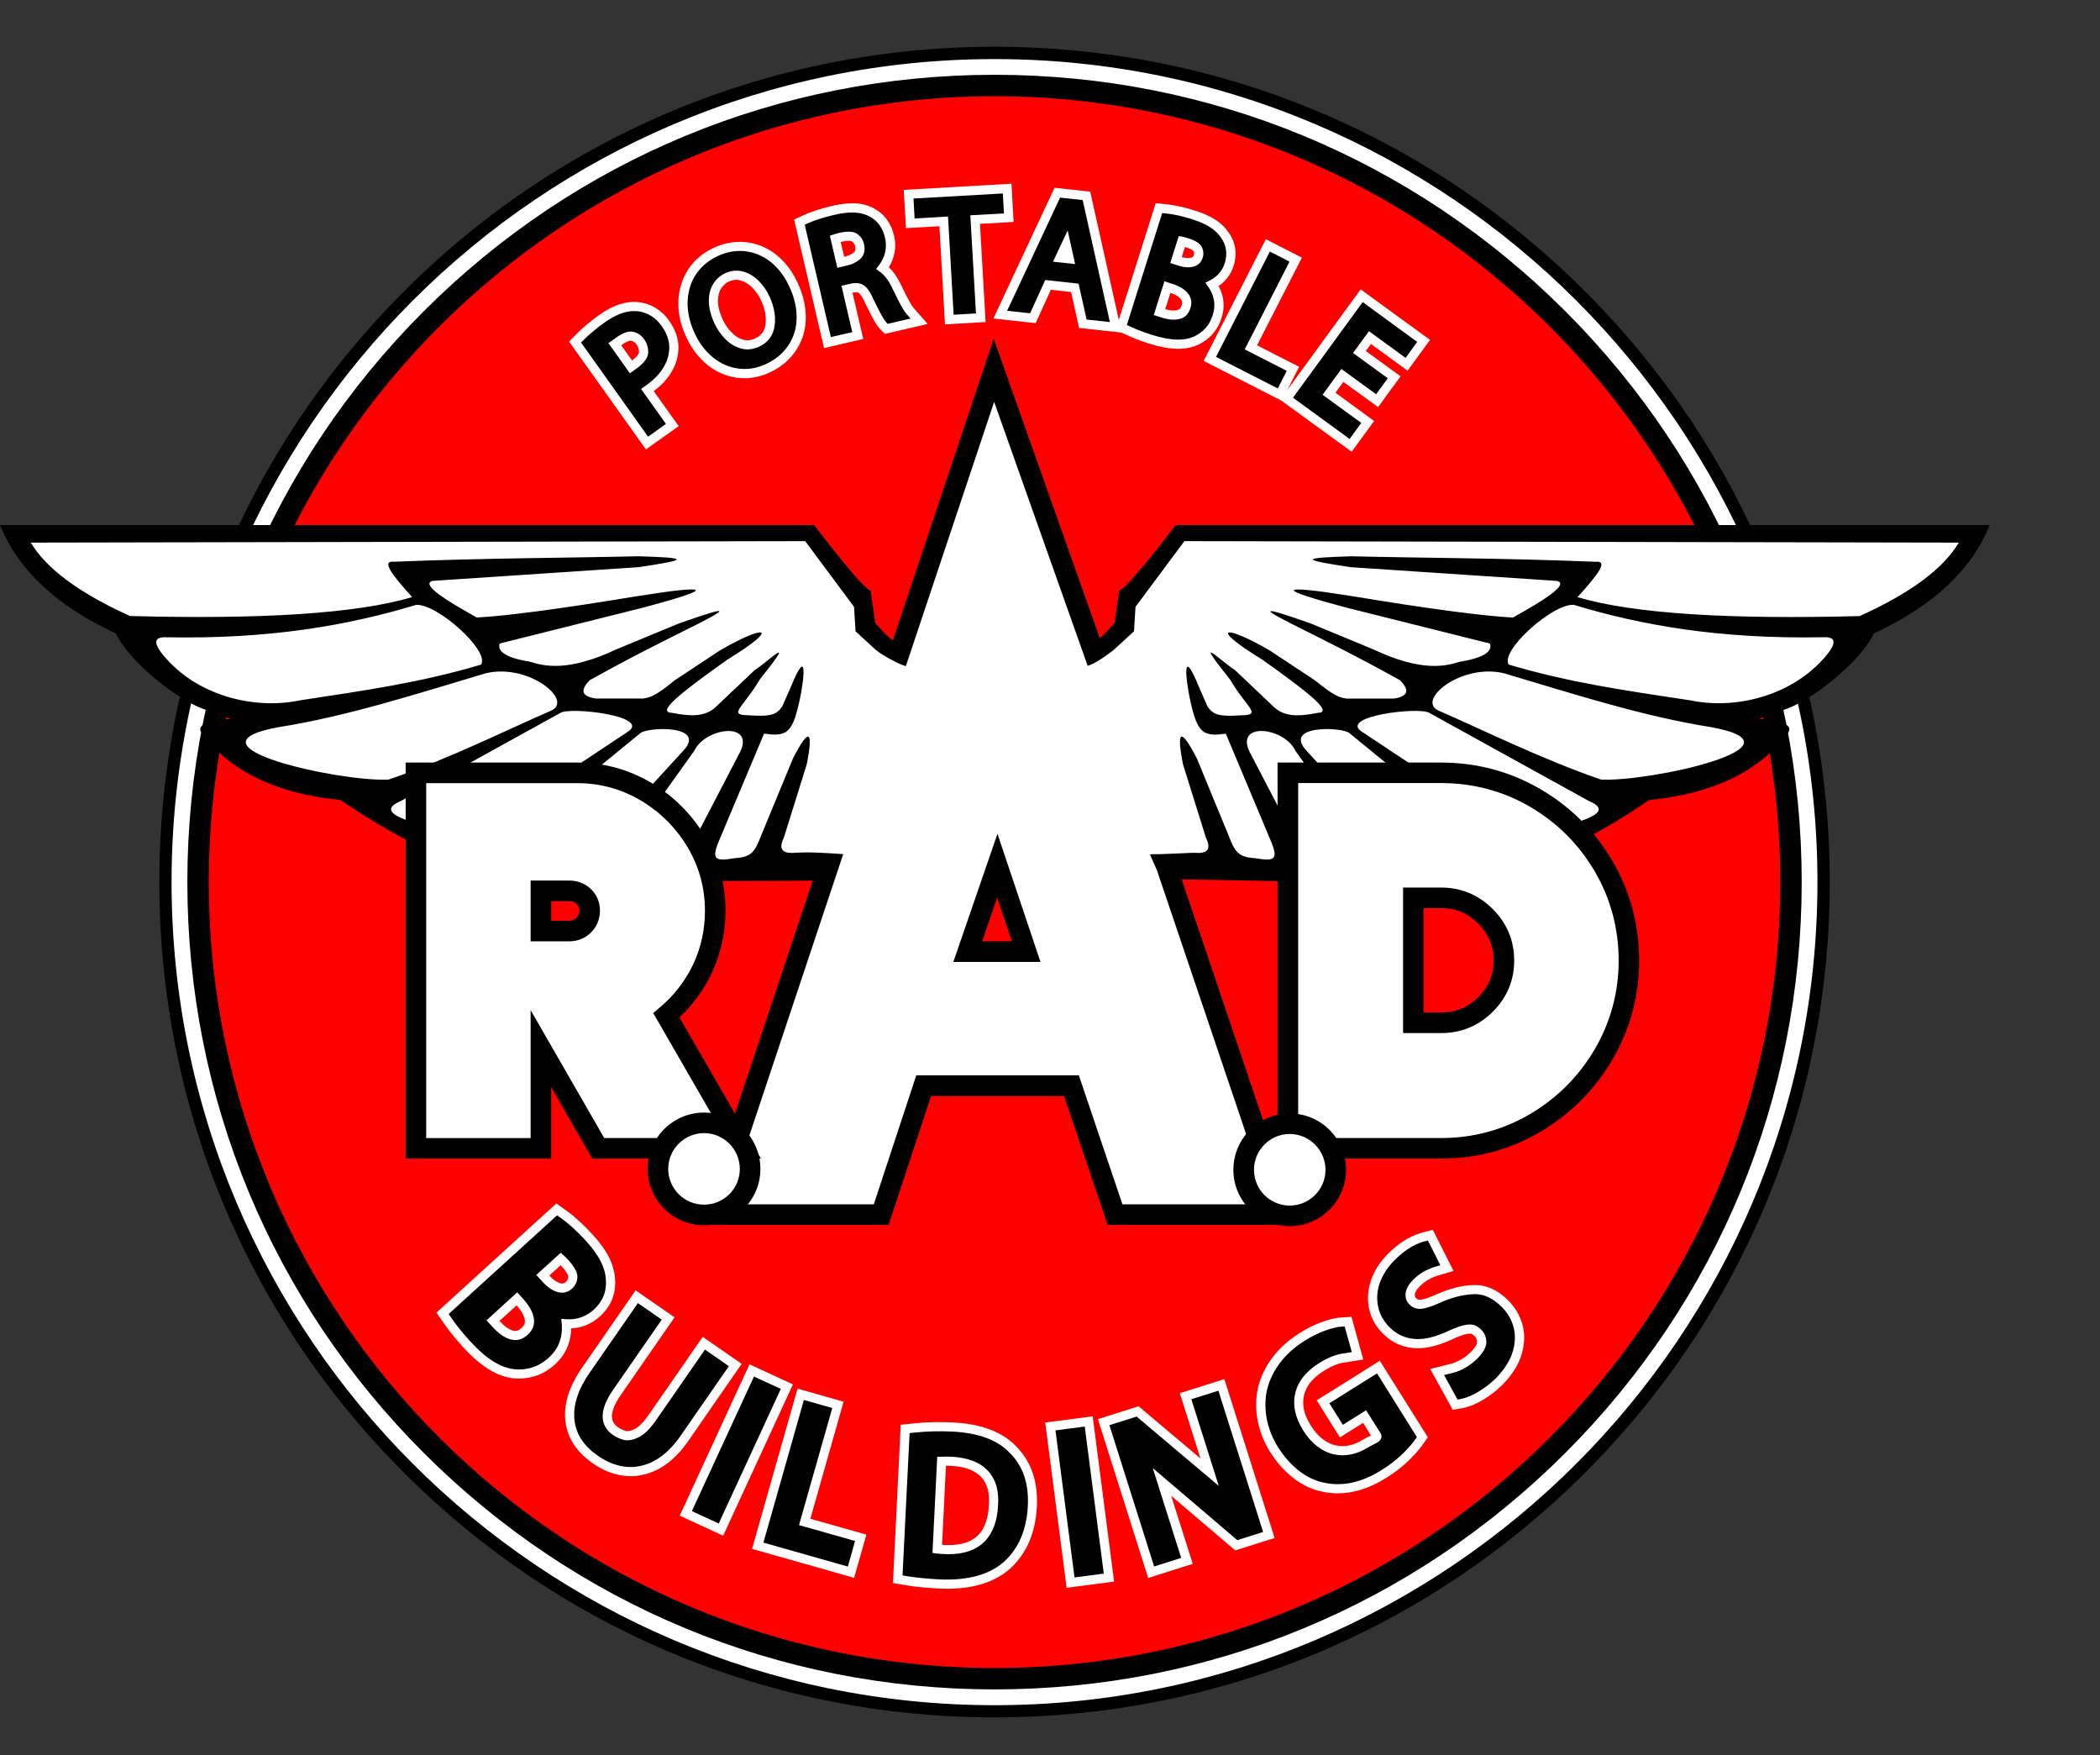
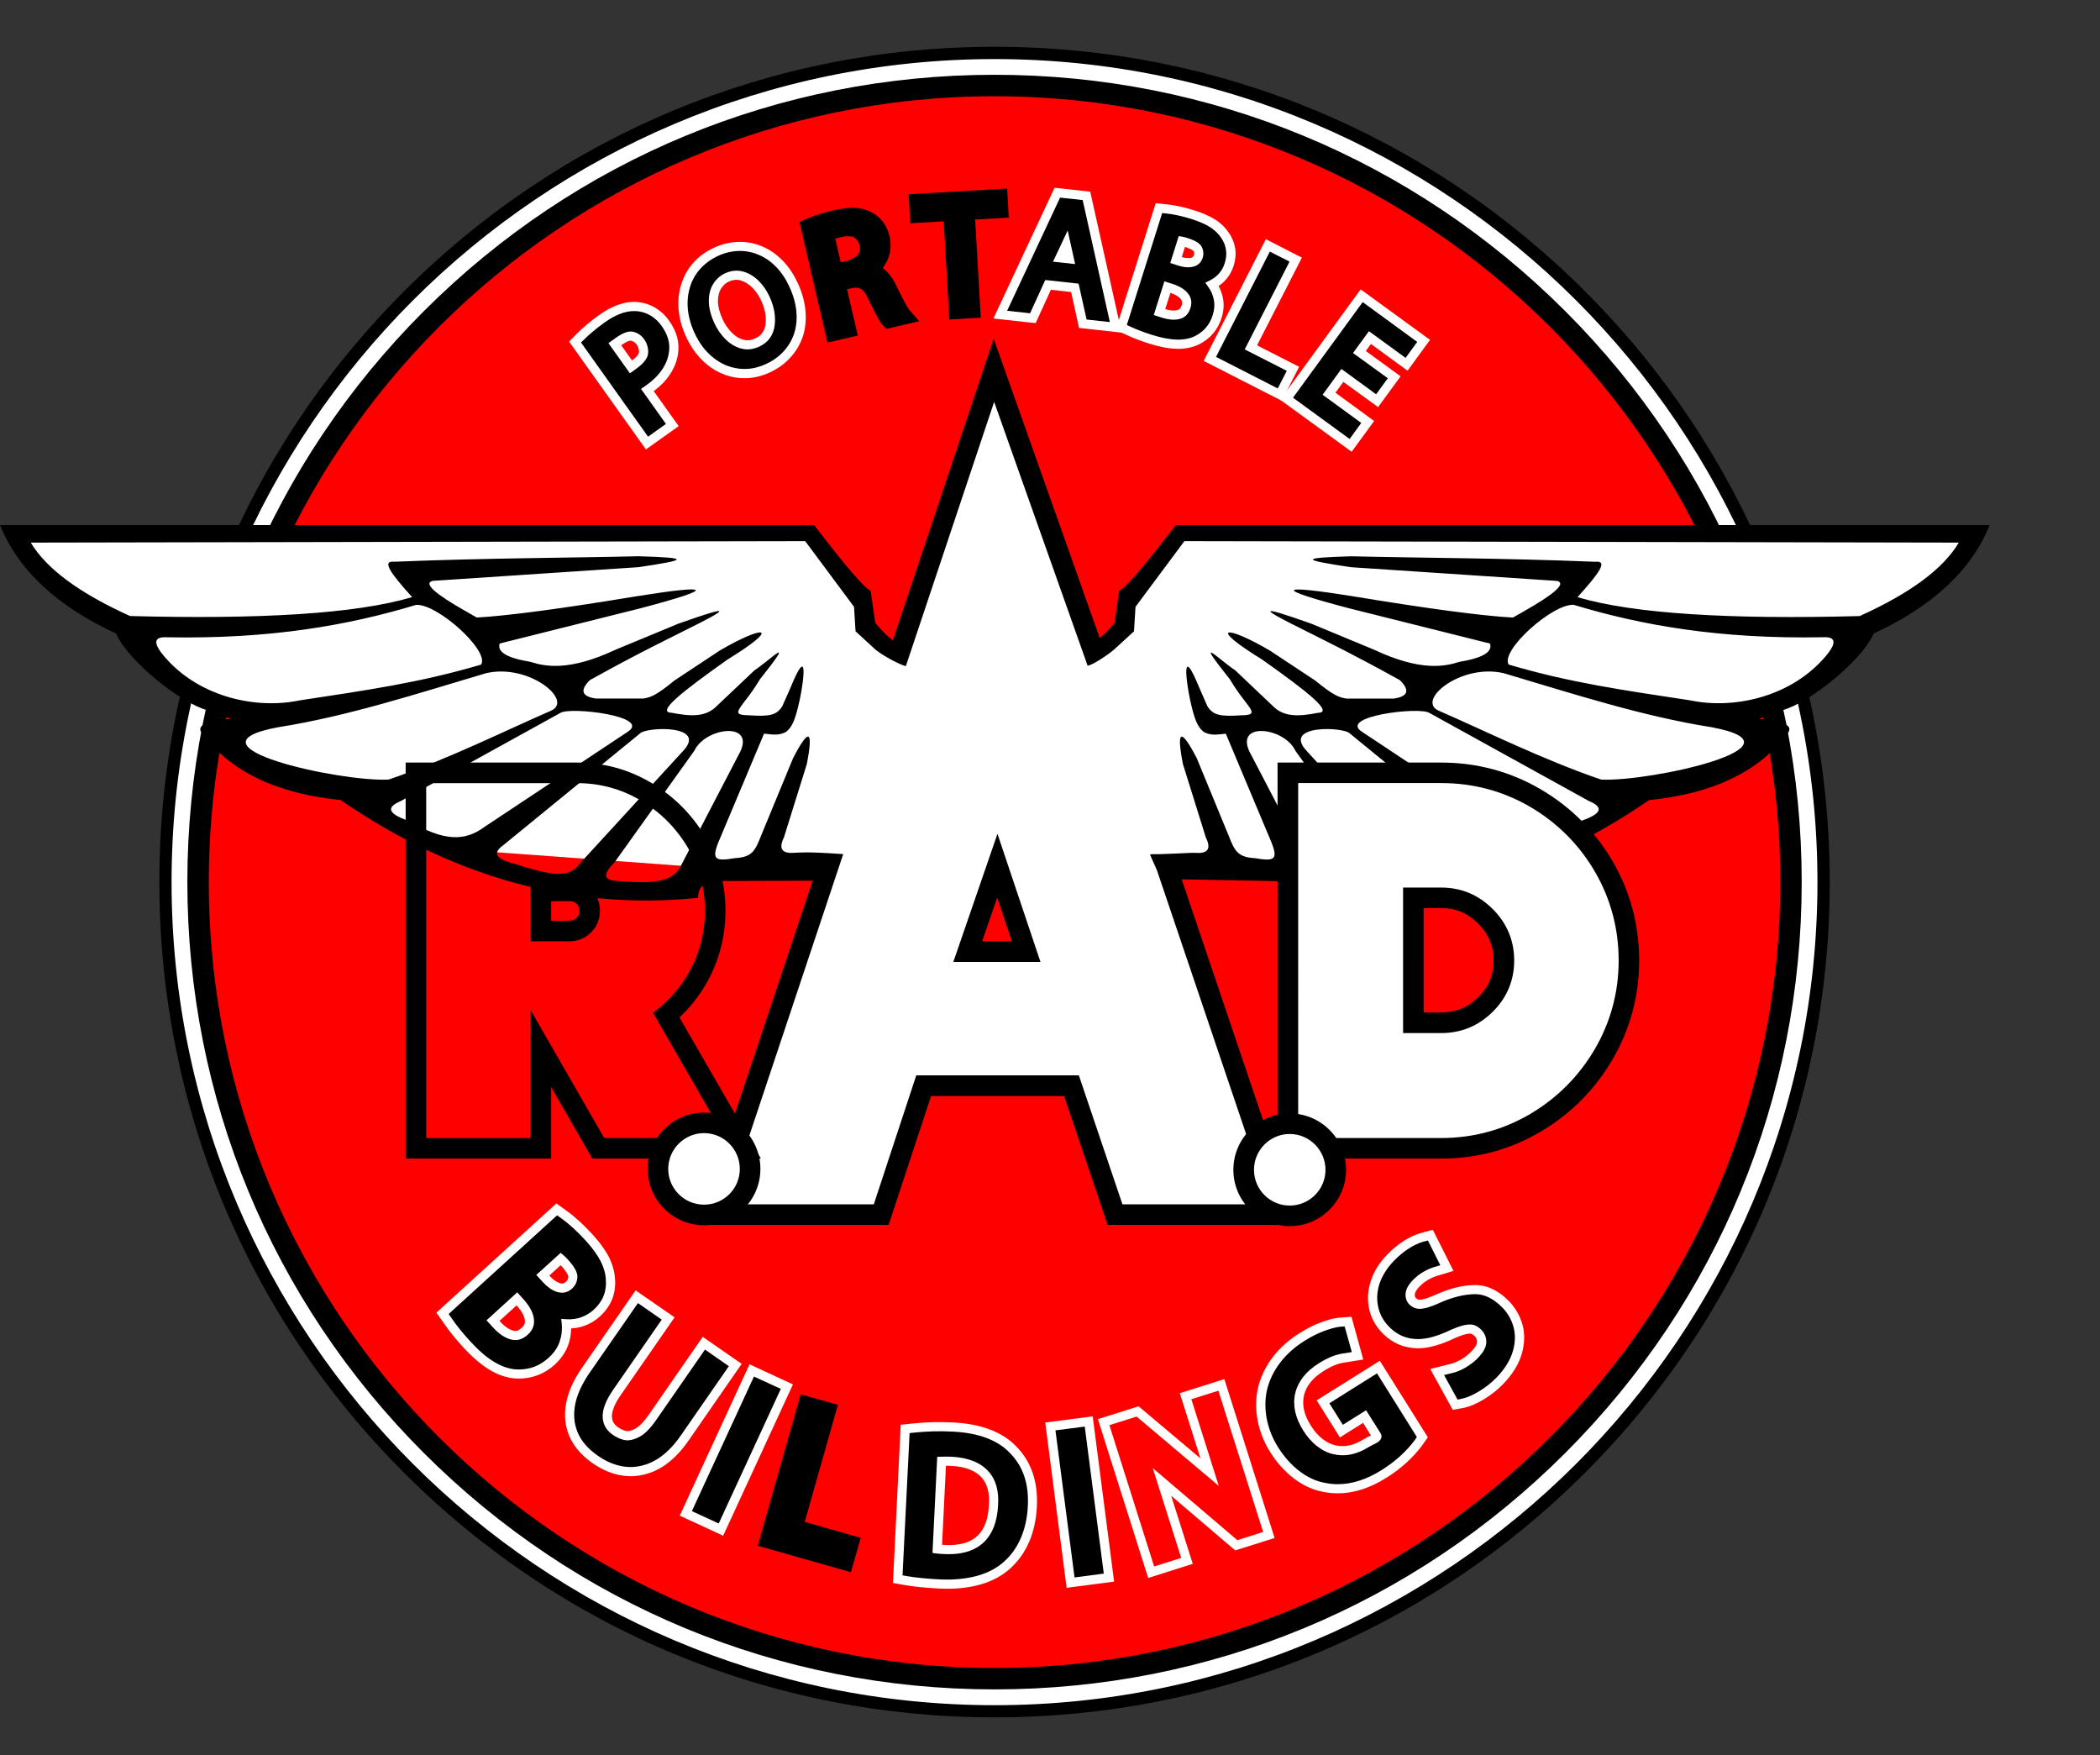
<svg xmlns="http://www.w3.org/2000/svg" version="1.1" id="Layer_1" x="0px" y="0px" width="48.667px" height="40.667px" viewBox="0 0 48.667 40.667" enable-background="new 0 0 48.667 40.667" xml:space="preserve">
  <rect x="0" y="0" width="48.667" height="40.667" fill="#333333" stroke="none" />
  <circle fill="#FFFFFF" cx="23.114" cy="20.398" r="19.243" />
  <path d="M23.048,39.794c-5.17,0-10.031-2.013-13.687-5.67c-3.655-3.653-5.668-8.516-5.668-13.686c0-5.169,2.013-10.029,5.668-13.686  c3.656-3.655,8.517-5.668,13.687-5.668c5.171,0,10.03,2.013,13.687,5.668c3.655,3.656,5.669,8.516,5.669,13.686  c0,5.17-2.014,10.032-5.669,13.686C33.079,37.782,28.219,39.794,23.048,39.794z M23.048,1.369c-10.516,0-19.072,8.556-19.072,19.07  c0,10.517,8.556,19.073,19.072,19.073c10.516,0,19.071-8.557,19.071-19.073C42.12,9.924,33.564,1.369,23.048,1.369z" />
  <g>
    <circle fill="#FF0000" cx="23.049" cy="20.439" r="18.458" />
    <path d="M23.048,39.146c-4.997,0-9.693-1.946-13.227-5.479c-3.533-3.533-5.479-8.23-5.479-13.229c0-4.996,1.946-9.692,5.479-13.227   c3.533-3.533,8.23-5.478,13.227-5.478c4.996,0,9.694,1.945,13.228,5.478c3.532,3.535,5.478,8.231,5.478,13.227   c0,4.998-1.945,9.695-5.478,13.229C32.743,37.2,28.044,39.146,23.048,39.146z M23.048,2.23c-10.041,0-18.209,8.168-18.209,18.209   c0,10.041,8.168,18.211,18.209,18.211c10.04,0,18.21-8.17,18.21-18.211C41.258,10.398,33.088,2.23,23.048,2.23z" />
  </g>
  <g>
    <g>
      <path d="M14.994,10.267l-1.667-2.34l0.116-0.121c0.146-0.145,0.315-0.286,0.51-0.425c0.3-0.214,0.58-0.306,0.836-0.274    c0.123,0.013,0.239,0.053,0.348,0.117c0.108,0.066,0.203,0.155,0.283,0.268c0.163,0.229,0.225,0.461,0.185,0.695    c-0.021,0.15-0.078,0.296-0.172,0.435c-0.094,0.139-0.219,0.264-0.375,0.375l-0.056,0.04l0.578,0.811L14.994,10.267z     M14.622,8.501l0.059-0.041c0.155-0.111,0.233-0.212,0.234-0.299c0-0.088-0.023-0.169-0.075-0.24    c-0.044-0.061-0.104-0.104-0.178-0.126c-0.074-0.023-0.183,0.015-0.325,0.117l-0.089,0.065L14.622,8.501z" />
      <path fill="#FFFFFF" d="M14.969,10.414l-1.78-2.499l0.179-0.183c0.15-0.15,0.326-0.296,0.525-0.438    c0.32-0.228,0.626-0.325,0.91-0.292c0.136,0.014,0.267,0.059,0.389,0.133c0.121,0.073,0.228,0.172,0.314,0.296    c0.18,0.251,0.249,0.512,0.205,0.776c-0.023,0.163-0.087,0.323-0.19,0.475c-0.094,0.141-0.219,0.269-0.371,0.381l0.578,0.811    L14.969,10.414z M13.465,7.936l1.554,2.183l0.414-0.296l-0.577-0.811l0.142-0.1c0.145-0.104,0.261-0.221,0.347-0.35    c0.085-0.124,0.137-0.256,0.156-0.388c0.035-0.211-0.02-0.413-0.167-0.62c-0.07-0.1-0.156-0.181-0.251-0.238    c-0.095-0.059-0.197-0.092-0.303-0.104c-0.03-0.003-0.06-0.004-0.088-0.004c-0.205,0-0.433,0.088-0.675,0.261    c-0.189,0.134-0.356,0.273-0.497,0.415L13.465,7.936z M14.598,8.65L14.1,7.951l0.176-0.125c0.173-0.125,0.31-0.167,0.417-0.133    c0.098,0.028,0.177,0.085,0.234,0.167c0.064,0.09,0.096,0.191,0.095,0.301c-0.001,0.127-0.093,0.252-0.28,0.386L14.598,8.65z     M14.396,8l0.251,0.353c0.149-0.112,0.162-0.176,0.162-0.193c0-0.066-0.018-0.125-0.055-0.177c-0.03-0.043-0.07-0.071-0.122-0.087    c-0.021-0.006-0.081-0.006-0.234,0.103L14.396,8z" />
    </g>
    <g>
      <path d="M17.794,8.534c-0.23,0.104-0.461,0.144-0.692,0.114s-0.444-0.122-0.639-0.275c-0.192-0.153-0.348-0.359-0.466-0.613    c-0.09-0.195-0.144-0.389-0.162-0.581c-0.02-0.192-0.002-0.377,0.054-0.555c0.052-0.176,0.138-0.331,0.261-0.466    c0.122-0.135,0.27-0.242,0.443-0.323c0.174-0.079,0.351-0.122,0.53-0.125c0.18-0.005,0.351,0.03,0.515,0.104    c0.159,0.068,0.303,0.171,0.431,0.305c0.129,0.134,0.237,0.296,0.324,0.485c0.095,0.206,0.152,0.41,0.169,0.609    c0.018,0.199-0.002,0.387-0.061,0.562c-0.061,0.166-0.149,0.315-0.27,0.445C18.112,8.351,17.966,8.455,17.794,8.534z     M16.848,6.427c-0.092,0.043-0.168,0.109-0.226,0.199c-0.059,0.092-0.088,0.208-0.089,0.347c-0.001,0.14,0.04,0.297,0.121,0.475    c0.058,0.125,0.133,0.233,0.226,0.329c0.094,0.095,0.197,0.16,0.312,0.195c0.115,0.033,0.233,0.022,0.353-0.033    c0.179-0.083,0.28-0.22,0.304-0.415c0.023-0.193-0.013-0.396-0.109-0.604c-0.057-0.125-0.133-0.235-0.226-0.33    C17.419,6.494,17.315,6.43,17.2,6.396C17.086,6.362,16.968,6.373,16.848,6.427z" />
      <path fill="#FFFFFF" d="M17.253,8.764c-0.055,0-0.11-0.004-0.165-0.01c-0.25-0.031-0.483-0.132-0.69-0.296    c-0.206-0.165-0.373-0.385-0.498-0.654c-0.093-0.204-0.152-0.411-0.172-0.615c-0.021-0.206,0-0.407,0.059-0.596    c0.056-0.189,0.151-0.359,0.283-0.506c0.131-0.146,0.292-0.263,0.479-0.348c0.186-0.085,0.378-0.131,0.572-0.134l0.028-0.001    c0.184,0,0.364,0.039,0.532,0.113c0.17,0.074,0.326,0.185,0.464,0.329c0.137,0.142,0.252,0.316,0.343,0.514    c0.101,0.218,0.161,0.435,0.179,0.646c0.019,0.213-0.003,0.418-0.066,0.605c-0.065,0.182-0.163,0.343-0.292,0.482    c-0.129,0.14-0.287,0.253-0.47,0.337C17.646,8.719,17.449,8.764,17.253,8.764z M17.149,5.815h-0.023    c-0.165,0.003-0.329,0.042-0.488,0.116c-0.16,0.074-0.297,0.174-0.409,0.297c-0.111,0.124-0.192,0.266-0.239,0.425    c-0.049,0.164-0.066,0.337-0.049,0.514c0.018,0.18,0.069,0.364,0.154,0.547c0.109,0.239,0.257,0.432,0.436,0.574    c0.177,0.143,0.374,0.226,0.585,0.253c0.211,0.027,0.424-0.008,0.635-0.106c0.158-0.071,0.294-0.169,0.404-0.288    S18.347,7.894,18.4,7.74c0.053-0.158,0.072-0.333,0.056-0.518c-0.016-0.186-0.07-0.379-0.16-0.574    c-0.081-0.179-0.183-0.332-0.304-0.457c-0.117-0.124-0.251-0.218-0.397-0.281C17.454,5.847,17.304,5.815,17.149,5.815z     M17.324,8.096L17.324,8.096c-0.055,0-0.108-0.008-0.162-0.023c-0.132-0.04-0.253-0.114-0.358-0.222    c-0.101-0.103-0.184-0.223-0.247-0.358c-0.087-0.19-0.13-0.366-0.13-0.519c0-0.16,0.037-0.295,0.106-0.403    c0.071-0.107,0.161-0.188,0.271-0.239c0.143-0.065,0.288-0.078,0.427-0.037c0.131,0.038,0.251,0.112,0.358,0.22    c0.102,0.103,0.184,0.224,0.246,0.361c0.104,0.226,0.145,0.449,0.118,0.661c-0.028,0.232-0.151,0.4-0.364,0.498    C17.499,8.075,17.411,8.096,17.324,8.096z M17.068,6.483c-0.056,0-0.116,0.014-0.176,0.041c-0.074,0.035-0.133,0.087-0.181,0.162    c-0.047,0.073-0.072,0.17-0.073,0.288c-0.001,0.123,0.037,0.269,0.111,0.431c0.052,0.112,0.121,0.213,0.206,0.298    c0.08,0.083,0.167,0.139,0.266,0.167c0.09,0.027,0.181,0.018,0.277-0.027c0.146-0.066,0.224-0.172,0.243-0.331    c0.021-0.172-0.012-0.357-0.101-0.547c-0.051-0.114-0.121-0.214-0.205-0.3c-0.081-0.081-0.169-0.136-0.267-0.165    C17.137,6.488,17.103,6.483,17.068,6.483z" />
    </g>
    <g>
      <path d="M20.541,7.62l-0.08-0.081c-0.031-0.034-0.071-0.092-0.12-0.178c-0.048-0.086-0.121-0.228-0.215-0.425l-0.001-0.003    c-0.04-0.088-0.08-0.153-0.119-0.194C19.969,6.7,19.93,6.676,19.891,6.669c-0.039-0.006-0.09-0.005-0.154,0.008L19.63,6.703    l0.249,1.072l-0.702,0.163l-0.649-2.79l0.144-0.068c0.175-0.08,0.39-0.147,0.641-0.206c0.195-0.045,0.365-0.064,0.509-0.057    c0.145,0.009,0.275,0.046,0.392,0.111c0.102,0.054,0.188,0.13,0.256,0.224c0.068,0.095,0.118,0.205,0.146,0.328    c0.03,0.131,0.031,0.261,0.003,0.388c-0.028,0.126-0.083,0.24-0.163,0.342c0.122,0.091,0.225,0.222,0.309,0.396    c0.164,0.339,0.269,0.535,0.32,0.59l0.218,0.247L20.541,7.62z M19.62,6.046c0.087-0.021,0.166-0.059,0.235-0.115    c0.069-0.058,0.09-0.141,0.065-0.25c-0.017-0.071-0.054-0.128-0.111-0.17c-0.057-0.042-0.168-0.048-0.33-0.013    c-0.061,0.015-0.101,0.025-0.122,0.033l0.127,0.547L19.62,6.046z" />
-       <path fill="#FFFFFF" d="M19.097,8.066l-0.693-2.978l0.222-0.104c0.183-0.083,0.405-0.153,0.663-0.214    c0.203-0.047,0.385-0.066,0.538-0.058c0.161,0.009,0.308,0.05,0.438,0.125c0.114,0.06,0.213,0.145,0.291,0.254    c0.077,0.106,0.131,0.229,0.163,0.366c0.034,0.147,0.036,0.292,0.004,0.435c-0.025,0.107-0.066,0.207-0.125,0.3    c0.101,0.095,0.189,0.218,0.262,0.368c0.214,0.445,0.282,0.542,0.302,0.563l0.337,0.383l-0.992,0.231l-0.122-0.124    c-0.037-0.041-0.082-0.105-0.135-0.199c-0.05-0.088-0.124-0.232-0.22-0.431l-0.006-0.014c-0.042-0.09-0.075-0.135-0.095-0.155    c-0.021-0.022-0.042-0.037-0.057-0.04c-0.028-0.005-0.067-0.001-0.116,0.008l0.25,1.072L19.097,8.066z M18.649,5.207l0.606,2.603    l0.496-0.114l-0.25-1.074l0.21-0.049c0.085-0.016,0.144-0.017,0.196-0.007c0.062,0.009,0.121,0.044,0.176,0.101    c0.047,0.049,0.091,0.122,0.138,0.222l0.005,0.015c0.091,0.188,0.16,0.324,0.207,0.406c0.055,0.098,0.088,0.141,0.105,0.158    l0.035,0.036l0.529-0.123l-0.101-0.115c-0.039-0.041-0.113-0.151-0.335-0.613c-0.075-0.157-0.168-0.277-0.276-0.356l-0.087-0.065    l0.067-0.087c0.069-0.088,0.118-0.189,0.143-0.3c0.024-0.109,0.024-0.225-0.003-0.339c-0.026-0.109-0.069-0.207-0.128-0.291    c-0.059-0.081-0.133-0.146-0.22-0.193c-0.103-0.057-0.219-0.09-0.348-0.096c-0.134-0.008-0.295,0.009-0.478,0.052    c-0.246,0.057-0.454,0.125-0.623,0.199L18.649,5.207z M19.405,6.205l-0.173-0.742l0.088-0.031    c0.026-0.009,0.071-0.022,0.135-0.037c0.204-0.044,0.332-0.034,0.418,0.03c0.077,0.059,0.128,0.136,0.15,0.232    c0.044,0.188-0.03,0.297-0.102,0.356c-0.08,0.066-0.174,0.112-0.278,0.136L19.405,6.205z M19.483,5.607l0.08,0.343l0.032-0.008    c0.073-0.018,0.136-0.047,0.192-0.093c0.016-0.013,0.053-0.044,0.029-0.144c-0.011-0.046-0.034-0.082-0.071-0.109    c-0.003-0.003-0.022-0.016-0.08-0.016c-0.044,0-0.099,0.007-0.165,0.022C19.495,5.604,19.489,5.605,19.483,5.607z" />
    </g>
    <g>
      <path d="M22,7.404l-0.13-2.275l-0.774,0.044L21.057,4.5L23.34,4.37l0.038,0.673l-0.779,0.044l0.13,2.274L22,7.404z" />
-       <path fill="#FFFFFF" d="M21.9,7.516l-0.129-2.274l-0.775,0.044L20.944,4.4l2.497-0.143l0.049,0.886l-0.779,0.044l0.13,2.275    L21.9,7.516z M21.97,5.017l0.13,2.276l0.518-0.03l-0.131-2.274l0.78-0.044l-0.027-0.462l-2.07,0.117l0.026,0.462L21.97,5.017z" />
    </g>
    <g>
      <path d="M25.094,7.501l-0.186-0.832l-0.62-0.068l-0.353,0.771l-0.755-0.082l1.322-2.826l0.676,0.074l0.679,3.046L25.094,7.501z     M24.78,5.999l-0.075-0.332l-0.144,0.307L24.78,5.999z" />
      <path fill="#FFFFFF" d="M25.994,7.707l-0.987-0.108l-0.184-0.832l-0.469-0.053l-0.353,0.774L23.022,7.38l1.417-3.029l0.827,0.09    L25.994,7.707z M25.182,7.404l0.539,0.059l-0.63-2.827l-0.524-0.057L23.34,7.201l0.532,0.058l0.352-0.771l0.772,0.085    L25.182,7.404z M24.916,6.119l-0.513-0.055l0.34-0.723L24.916,6.119z" />
    </g>
    <g>
      <path d="M26.656,7.859c-0.2-0.064-0.369-0.13-0.513-0.198l-0.159-0.073l0.875-2.763l0.163,0.016    c0.184,0.018,0.396,0.063,0.641,0.141c0.183,0.057,0.332,0.125,0.45,0.203c0.117,0.078,0.208,0.167,0.276,0.271    c0.069,0.1,0.113,0.205,0.129,0.321c0.018,0.114,0.006,0.232-0.033,0.356c-0.031,0.102-0.082,0.193-0.15,0.271    c-0.067,0.08-0.148,0.141-0.243,0.189c0.075,0.102,0.122,0.217,0.146,0.344c0.023,0.127,0.014,0.259-0.03,0.399    c-0.08,0.25-0.237,0.433-0.471,0.55L27.73,7.889c-0.135,0.063-0.291,0.093-0.466,0.087C27.089,7.971,26.886,7.932,26.656,7.859z     M26.873,7.232l0.074,0.024c0.148,0.046,0.27,0.057,0.366,0.031c0.047-0.012,0.082-0.033,0.108-0.063    c0.028-0.029,0.05-0.07,0.065-0.12c0.029-0.092,0.016-0.171-0.038-0.239c-0.062-0.079-0.169-0.14-0.322-0.189l-0.071-0.023    L26.873,7.232z M27.35,6.056c0.097,0.031,0.184,0.038,0.265,0.024c0.079-0.014,0.131-0.06,0.157-0.138    c0.017-0.06,0.014-0.117-0.016-0.171c-0.028-0.055-0.118-0.107-0.271-0.155c-0.043-0.014-0.075-0.022-0.094-0.025l-0.137,0.435    L27.35,6.056z" />
      <path fill="#FFFFFF" d="M27.306,8.083c-0.017,0-0.031,0-0.046-0.002c-0.184-0.004-0.397-0.045-0.638-0.122    c-0.201-0.064-0.379-0.132-0.526-0.204l-0.241-0.109l0.928-2.937l0.249,0.025c0.189,0.018,0.413,0.066,0.662,0.146    c0.191,0.06,0.352,0.133,0.478,0.215c0.129,0.083,0.231,0.185,0.308,0.302c0.077,0.109,0.125,0.231,0.146,0.362    c0.019,0.13,0.006,0.266-0.038,0.403c-0.036,0.116-0.094,0.22-0.171,0.308c-0.052,0.061-0.109,0.113-0.177,0.157    c0.05,0.091,0.083,0.187,0.103,0.29c0.027,0.144,0.016,0.294-0.034,0.45c-0.087,0.277-0.264,0.482-0.524,0.614l-0.008,0.002    C27.637,8.05,27.479,8.083,27.306,8.083z M26.114,7.531l0.072,0.033c0.141,0.066,0.308,0.131,0.501,0.193    c0.221,0.069,0.417,0.108,0.58,0.112c0.16,0.005,0.298-0.021,0.417-0.077c0.214-0.106,0.35-0.266,0.42-0.489    c0.039-0.122,0.049-0.239,0.028-0.348c-0.02-0.111-0.062-0.212-0.127-0.302l-0.073-0.102l0.112-0.056    c0.081-0.041,0.151-0.095,0.21-0.163c0.06-0.068,0.102-0.147,0.129-0.234c0.034-0.107,0.044-0.211,0.029-0.31    c-0.014-0.096-0.051-0.189-0.109-0.273c-0.062-0.095-0.145-0.175-0.248-0.244c-0.109-0.071-0.253-0.134-0.424-0.19    c-0.235-0.074-0.443-0.12-0.619-0.136l-0.079-0.008L26.114,7.531z M27.203,7.408L27.203,7.408c-0.086,0-0.182-0.017-0.286-0.05    L26.738,7.3l0.247-0.781l0.175,0.056c0.176,0.055,0.297,0.13,0.372,0.226c0.076,0.094,0.097,0.21,0.056,0.335    c-0.02,0.065-0.049,0.12-0.087,0.161c-0.041,0.044-0.095,0.076-0.158,0.093C27.298,7.402,27.251,7.408,27.203,7.408z     M27.004,7.163c0.074,0.022,0.142,0.033,0.198,0.033l0,0c0.03,0,0.058-0.005,0.084-0.011c0.024-0.007,0.043-0.018,0.057-0.032    c0.017-0.019,0.031-0.046,0.044-0.082c0.021-0.072,0-0.113-0.022-0.139c-0.044-0.058-0.125-0.107-0.241-0.146L27.004,7.163z     M27.534,6.194L27.534,6.194c-0.068,0-0.14-0.013-0.217-0.037L27.12,6.094l0.197-0.623l0.091,0.015    c0.026,0.004,0.062,0.013,0.108,0.029c0.188,0.058,0.29,0.123,0.334,0.206c0.041,0.081,0.049,0.168,0.022,0.253    c-0.036,0.114-0.122,0.189-0.239,0.21C27.601,6.19,27.568,6.194,27.534,6.194z M27.387,5.957c0.052,0.016,0.102,0.023,0.146,0.023    l0,0c0.021,0,0.042-0.001,0.062-0.005c0.041-0.008,0.062-0.025,0.074-0.066c0.011-0.032,0.008-0.061-0.007-0.088    c0,0-0.026-0.043-0.201-0.1L27.387,5.957z" />
    </g>
    <g>
      <path d="M28.037,8.316l1.345-2.63l0.647,0.331L28.99,8.048l0.974,0.499l-0.305,0.598L28.037,8.316z" />
      <path fill="#FFFFFF" d="M29.705,9.287l-1.81-0.924l1.441-2.82l0.835,0.427l-1.039,2.032l0.975,0.498L29.705,9.287z M28.181,8.27    l1.431,0.731l0.209-0.408l-0.975-0.497l1.039-2.034L29.428,5.83L28.181,8.27z" />
    </g>
    <g>
      <path d="M29.816,9.239l1.74-2.388l1.437,1.046l-0.396,0.543l-0.85-0.619l-0.244,0.333l0.806,0.587l-0.395,0.54l-0.807-0.584    l-0.309,0.425l0.896,0.653l-0.396,0.542L29.816,9.239z" />
      <path fill="#FFFFFF" d="M31.324,10.468l-1.656-1.205l1.865-2.558l1.607,1.17l-0.52,0.715l-0.849-0.62l-0.119,0.163l0.806,0.587    l-0.521,0.713l-0.805-0.584L30.949,9.1l0.896,0.655L31.324,10.468z M29.965,9.215l1.312,0.957l0.27-0.372l-0.896-0.653    l0.436-0.598l0.804,0.587l0.271-0.372L31.356,8.18l0.369-0.506l0.849,0.619l0.27-0.37L31.58,7L29.965,9.215z" />
    </g>
  </g>
  <g>
    <g>
      <path d="M10.806,31.136c-0.173-0.189-0.316-0.366-0.425-0.528l-0.125-0.175l2.647-2.41l0.164,0.116    c0.186,0.134,0.385,0.314,0.598,0.55c0.16,0.175,0.277,0.34,0.355,0.494c0.079,0.155,0.12,0.309,0.128,0.462    c0.013,0.147-0.008,0.287-0.06,0.421c-0.053,0.133-0.139,0.252-0.257,0.36c-0.098,0.089-0.207,0.155-0.328,0.196    c-0.121,0.043-0.247,0.06-0.376,0.05c0.014,0.157-0.004,0.31-0.058,0.459c-0.054,0.15-0.148,0.286-0.282,0.408    c-0.239,0.216-0.52,0.316-0.844,0.296h-0.007c-0.184-0.016-0.368-0.081-0.552-0.195C11.2,31.525,11.007,31.358,10.806,31.136z     M11.425,30.601l0.066,0.074c0.128,0.141,0.252,0.227,0.371,0.26c0.056,0.015,0.108,0.015,0.156,0    c0.047-0.014,0.095-0.044,0.144-0.089c0.088-0.08,0.123-0.174,0.105-0.279c-0.017-0.121-0.091-0.255-0.225-0.402l-0.063-0.068    L11.425,30.601z M12.665,29.642c0.084,0.091,0.173,0.154,0.268,0.188s0.178,0.017,0.253-0.051c0.056-0.051,0.086-0.116,0.09-0.191    c0.003-0.076-0.062-0.188-0.194-0.335c-0.038-0.04-0.066-0.067-0.085-0.083l-0.416,0.378L12.665,29.642z" />
      <path fill="#FFFFFF" d="M12.024,31.944c-0.029,0-0.059-0.001-0.088-0.003H11.93c-0.205-0.018-0.405-0.089-0.604-0.212    c-0.191-0.119-0.392-0.293-0.6-0.52c-0.175-0.194-0.322-0.375-0.435-0.541l-0.177-0.252l2.78-2.531l0.234,0.169    c0.19,0.135,0.397,0.324,0.614,0.562c0.165,0.182,0.29,0.355,0.372,0.517c0.083,0.169,0.13,0.338,0.139,0.505    c0.014,0.16-0.009,0.318-0.067,0.468c-0.06,0.147-0.154,0.28-0.284,0.398c-0.108,0.099-0.23,0.172-0.365,0.219    c-0.098,0.034-0.197,0.053-0.301,0.058c-0.001,0.131-0.023,0.261-0.069,0.388c-0.06,0.165-0.164,0.315-0.309,0.45    C12.621,31.834,12.339,31.944,12.024,31.944z M10.397,30.448l0.07,0.099c0.108,0.16,0.248,0.334,0.417,0.519    c0.194,0.214,0.38,0.377,0.555,0.484c0.169,0.104,0.339,0.166,0.505,0.18h0.003c0.026,0.002,0.051,0.003,0.076,0.003    c0.265,0,0.491-0.089,0.691-0.271c0.12-0.109,0.205-0.231,0.252-0.363c0.048-0.135,0.066-0.273,0.053-0.413l-0.012-0.125    l0.124,0.008c0.115,0.008,0.229-0.007,0.335-0.045c0.107-0.037,0.206-0.096,0.292-0.174c0.105-0.095,0.183-0.204,0.23-0.322    c0.046-0.115,0.063-0.242,0.053-0.373c-0.007-0.141-0.047-0.281-0.117-0.423c-0.073-0.145-0.187-0.303-0.338-0.471    c-0.207-0.227-0.402-0.406-0.581-0.532l-0.095-0.068L10.397,30.448z M11.943,31.052c-0.035,0-0.071-0.005-0.108-0.015    c-0.14-0.039-0.279-0.133-0.422-0.292l-0.138-0.151l0.711-0.648l0.135,0.148c0.149,0.165,0.231,0.314,0.251,0.459    c0.022,0.14-0.025,0.269-0.139,0.372c-0.061,0.055-0.122,0.093-0.184,0.111C12.016,31.047,11.979,31.052,11.943,31.052z     M11.575,30.608c0.112,0.124,0.219,0.197,0.316,0.225c0.035,0.01,0.067,0.01,0.095,0.002c0.033-0.011,0.067-0.033,0.105-0.067    c0.061-0.055,0.083-0.112,0.071-0.183c-0.014-0.1-0.077-0.213-0.19-0.338L11.575,30.608z M13.024,29.954    c-0.042,0-0.085-0.008-0.128-0.022c-0.11-0.04-0.214-0.113-0.31-0.218l-0.157-0.172l0.564-0.511l0.07,0.058    c0.024,0.019,0.055,0.052,0.096,0.095c0.157,0.173,0.228,0.303,0.222,0.411c-0.005,0.104-0.047,0.192-0.125,0.265    C13.188,29.922,13.11,29.954,13.024,29.954z M12.731,29.556l0.012,0.013c0.072,0.08,0.148,0.135,0.226,0.162    c0.02,0.007,0.038,0.011,0.056,0.011c0.02,0,0.051-0.004,0.09-0.04c0.036-0.032,0.054-0.068,0.055-0.118    c0.001-0.006-0.001-0.074-0.167-0.257c-0.003-0.004-0.006-0.008-0.009-0.011L12.731,29.556z" />
    </g>
    <g>
      <path d="M13.797,33.82c-0.354-0.245-0.55-0.548-0.59-0.909c-0.04-0.362,0.084-0.748,0.369-1.159l1.182-1.705l0.728,0.505    l-1.186,1.715c-0.288,0.412-0.298,0.713-0.033,0.896c0.065,0.046,0.136,0.076,0.211,0.098c0.074,0.021,0.168,0.002,0.281-0.056    c0.113-0.055,0.236-0.178,0.366-0.366l1.187-1.714l0.729,0.506l-1.172,1.69c-0.297,0.429-0.636,0.68-1.017,0.754    c-0.173,0.036-0.349,0.033-0.528-0.012C14.145,34.019,13.969,33.939,13.797,33.82z" />
      <path fill="#FFFFFF" d="M14.614,34.206c-0.104,0-0.21-0.013-0.316-0.04c-0.19-0.045-0.379-0.132-0.561-0.259    c-0.379-0.263-0.593-0.594-0.635-0.985c-0.042-0.385,0.088-0.8,0.387-1.23L14.73,29.9l0.903,0.625l-1.248,1.801    c-0.131,0.19-0.199,0.35-0.204,0.478c-0.003,0.114,0.042,0.2,0.146,0.271c0.056,0.038,0.115,0.067,0.177,0.082    c0.048,0.015,0.121-0.003,0.207-0.045c0.098-0.05,0.207-0.161,0.327-0.334l1.248-1.801l0.902,0.626l-1.232,1.779    c-0.311,0.449-0.676,0.719-1.083,0.797C14.788,34.198,14.701,34.206,14.614,34.206z M14.784,30.195l-1.121,1.616    c-0.269,0.39-0.387,0.755-0.35,1.089c0.035,0.331,0.214,0.604,0.544,0.833c0.159,0.111,0.325,0.188,0.491,0.228    c0.162,0.04,0.324,0.043,0.48,0.01c0.353-0.067,0.672-0.307,0.951-0.71l1.112-1.604l-0.553-0.385l-1.127,1.626    c-0.142,0.205-0.275,0.338-0.406,0.403c-0.139,0.07-0.255,0.088-0.357,0.062c-0.086-0.023-0.168-0.062-0.244-0.114    c-0.162-0.111-0.244-0.269-0.237-0.451c0.006-0.173,0.086-0.367,0.242-0.594l1.127-1.626L14.784,30.195z" />
    </g>
    <g>
      <path d="M15.893,35.068l1.528-3.313l0.814,0.377l-1.529,3.312L15.893,35.068z" />
      <path fill="#FFFFFF" d="M16.759,35.585l-1.006-0.465l1.617-3.507l1.006,0.466L16.759,35.585z M16.034,35.015l0.622,0.287    l1.439-3.119l-0.622-0.286L16.034,35.015z" />
    </g>
    <g>
      <path d="M17.561,35.818l0.995-3.509l0.862,0.243l-0.769,2.713l1.298,0.369l-0.227,0.797L17.561,35.818z" />
-       <path fill="#FFFFFF" d="M19.794,36.561l-2.365-0.671l1.054-3.713l1.067,0.303l-0.77,2.712l1.298,0.368L19.794,36.561z     M17.692,35.745l1.957,0.555l0.167-0.593l-1.299-0.368l0.771-2.713l-0.658-0.187L17.692,35.745z" />
    </g>
    <g>
      <path d="M21.77,36.703c-0.291-0.014-0.544-0.039-0.758-0.073l-0.207-0.036l0.171-3.481l0.205-0.022    c0.286-0.031,0.584-0.04,0.894-0.024c0.631,0.032,1.096,0.207,1.398,0.522c0.328,0.33,0.479,0.769,0.452,1.318    c-0.015,0.284-0.071,0.541-0.169,0.771c-0.098,0.229-0.236,0.425-0.415,0.587c-0.178,0.161-0.401,0.279-0.667,0.354    C22.408,36.691,22.106,36.718,21.77,36.703z M21.722,35.891c0.044,0.006,0.099,0.01,0.166,0.013    c0.722,0.037,1.101-0.307,1.136-1.029c0.022-0.307-0.044-0.545-0.2-0.713c-0.164-0.182-0.423-0.282-0.772-0.299    c-0.07-0.003-0.146-0.003-0.23-0.001L21.722,35.891z" />
      <path fill="#FFFFFF" d="M21.952,36.814c-0.061,0-0.124-0.002-0.187-0.005c-0.295-0.015-0.553-0.039-0.77-0.076l-0.301-0.052    l0.18-3.667l0.296-0.031c0.29-0.031,0.596-0.038,0.909-0.023c0.657,0.032,1.152,0.221,1.471,0.555    c0.347,0.349,0.509,0.819,0.479,1.396c-0.014,0.296-0.073,0.568-0.176,0.809c-0.104,0.244-0.253,0.453-0.442,0.625    c-0.189,0.171-0.428,0.299-0.709,0.375C22.477,36.783,22.225,36.814,21.952,36.814z M20.916,36.504l0.115,0.02    c0.207,0.033,0.458,0.059,0.745,0.073c0.323,0.016,0.616-0.013,0.871-0.083c0.248-0.068,0.458-0.18,0.624-0.33    c0.167-0.15,0.297-0.335,0.389-0.55c0.093-0.218,0.147-0.466,0.16-0.735c0.026-0.521-0.111-0.926-0.42-1.235    c-0.282-0.297-0.729-0.463-1.329-0.492c-0.302-0.015-0.597-0.006-0.876,0.023l-0.115,0.012L20.916,36.504z M21.987,36.013    L21.987,36.013c-0.034,0-0.068,0-0.105-0.003c-0.069-0.003-0.126-0.007-0.174-0.013l-0.098-0.013l0.11-2.227l0.099-0.003    c0.085-0.003,0.166-0.003,0.238,0.001c0.377,0.02,0.662,0.132,0.846,0.335c0.174,0.188,0.251,0.454,0.227,0.791    C23.093,35.624,22.698,36.013,21.987,36.013z M21.832,35.794c0.019,0.002,0.039,0.005,0.06,0.005    c0.033,0.001,0.064,0.003,0.095,0.003c0.603,0,0.899-0.297,0.931-0.932c0.019-0.278-0.039-0.492-0.172-0.637    c-0.145-0.16-0.38-0.249-0.7-0.266c-0.038-0.001-0.08-0.003-0.124-0.003L21.832,35.794z" />
    </g>
    <g>
      <path d="M24.811,36.671l-0.468-3.618l0.889-0.114l0.469,3.616L24.811,36.671z" />
      <path fill="#FFFFFF" d="M24.719,36.792l-0.496-3.83l1.1-0.143l0.496,3.829L24.719,36.792z M24.46,33.144l0.442,3.408l0.678-0.089    l-0.441-3.407L24.46,33.144z" />
    </g>
    <g>
-       <path d="M28.652,35.806l-1.543-1.316c-0.035-0.027-0.067-0.055-0.097-0.08c-0.031-0.024-0.058-0.049-0.083-0.069l0.097,0.307    l0.482,1.521l-0.83,0.263l-1.101-3.479l0.785-0.247l1.55,1.307c0.016,0.014,0.033,0.027,0.054,0.043    c0.019,0.016,0.041,0.036,0.065,0.056l-0.083-0.262l-0.474-1.497l0.83-0.262l1.101,3.478L28.652,35.806z" />
      <path fill="#FFFFFF" d="M26.609,36.564l-1.165-3.68l0.942-0.298l1.434,1.208l-0.478-1.512l1.032-0.326l1.165,3.682l-0.913,0.287    l-1.484-1.265l0.5,1.577L26.609,36.564z M25.71,33.023l1.037,3.275l0.627-0.199l-0.659-2.081l1.96,1.67l0.598-0.19l-1.037-3.273    l-0.627,0.197l0.636,2.01l-0.281-0.239c-0.025-0.02-0.045-0.038-0.064-0.053c-0.021-0.018-0.04-0.033-0.056-0.047l-1.503-1.269    L25.71,33.023z" />
    </g>
    <g>
      <path d="M32.075,34.151c-0.479,0.301-0.945,0.406-1.398,0.312c-0.224-0.044-0.437-0.142-0.633-0.295    c-0.198-0.154-0.37-0.346-0.517-0.579c-0.138-0.22-0.229-0.453-0.275-0.702c-0.048-0.247-0.045-0.485,0.009-0.716    c0.058-0.236,0.163-0.458,0.321-0.663c0.159-0.205,0.358-0.384,0.601-0.534c0.156-0.099,0.31-0.176,0.461-0.231    c0.151-0.055,0.281-0.092,0.388-0.104l0.211-0.016l0.218,0.791l-0.277,0.046c-0.171,0.018-0.356,0.089-0.561,0.216    c-0.276,0.173-0.443,0.383-0.501,0.632c-0.06,0.247-0.003,0.507,0.169,0.781c0.085,0.136,0.182,0.245,0.292,0.334    c0.11,0.086,0.225,0.145,0.344,0.171c0.24,0.056,0.485,0.006,0.735-0.153c0.038-0.023,0.073-0.042,0.109-0.058    s0.066-0.034,0.093-0.049c0.039-0.024,0.053-0.047,0.041-0.064l-0.279-0.445l-0.539,0.336l-0.426-0.678l1.285-0.805l1.019,1.624    l-0.102,0.144c-0.084,0.114-0.194,0.234-0.328,0.36C32.398,33.929,32.247,34.047,32.075,34.151z" />
      <path fill="#FFFFFF" d="M31.003,34.603c-0.117,0-0.234-0.013-0.348-0.036c-0.239-0.046-0.467-0.153-0.678-0.315    c-0.206-0.159-0.389-0.363-0.541-0.605c-0.145-0.23-0.242-0.479-0.292-0.738c-0.048-0.261-0.044-0.518,0.012-0.761    c0.061-0.25,0.175-0.487,0.342-0.704c0.165-0.216,0.376-0.402,0.628-0.559c0.16-0.102,0.321-0.183,0.479-0.241    c0.16-0.06,0.295-0.095,0.411-0.11l0.304-0.022l0.273,0.99l-0.396,0.064c-0.16,0.014-0.332,0.082-0.521,0.201    c-0.251,0.156-0.404,0.346-0.456,0.563c-0.051,0.223,0,0.452,0.158,0.703c0.076,0.123,0.167,0.228,0.267,0.307    c0.098,0.076,0.199,0.128,0.303,0.15c0.21,0.049,0.429,0.003,0.654-0.14c0.042-0.024,0.084-0.049,0.122-0.065    c0.017-0.007,0.032-0.016,0.047-0.022L31.59,32.97l-0.538,0.337l-0.538-0.859l1.463-0.917l1.113,1.773l-0.142,0.201    c-0.089,0.122-0.204,0.248-0.344,0.377c-0.139,0.129-0.297,0.25-0.474,0.36C31.75,34.482,31.371,34.603,31.003,34.603z     M31.162,30.735l-0.124,0.009c-0.093,0.012-0.215,0.046-0.358,0.099c-0.144,0.054-0.293,0.128-0.441,0.222    c-0.229,0.143-0.422,0.313-0.571,0.509c-0.148,0.193-0.249,0.403-0.303,0.622c-0.05,0.215-0.052,0.44-0.01,0.673    c0.045,0.232,0.133,0.458,0.264,0.666c0.139,0.22,0.304,0.407,0.49,0.55c0.184,0.142,0.382,0.235,0.59,0.274    c0.102,0.022,0.203,0.032,0.306,0.032c0.327,0,0.668-0.109,1.015-0.328c0.164-0.104,0.313-0.215,0.443-0.336    c0.128-0.119,0.234-0.235,0.314-0.344l0.059-0.084l-0.924-1.476l-1.104,0.693l0.312,0.499l0.539-0.337l0.336,0.534    c0.019,0.029,0.024,0.065,0.018,0.099c-0.015,0.063-0.073,0.1-0.092,0.112c-0.03,0.019-0.065,0.038-0.105,0.055    c-0.03,0.015-0.063,0.032-0.098,0.053c-0.273,0.172-0.549,0.228-0.814,0.166c-0.135-0.029-0.264-0.095-0.386-0.191    c-0.12-0.093-0.227-0.216-0.317-0.361c-0.186-0.297-0.249-0.587-0.184-0.863c0.065-0.272,0.25-0.508,0.55-0.694    c0.216-0.137,0.42-0.215,0.606-0.232l0.155-0.026L31.162,30.735z" />
    </g>
    <g>
      <path d="M34.75,32.002c-0.125,0.128-0.264,0.236-0.42,0.33c-0.155,0.095-0.297,0.154-0.427,0.184l-0.181,0.034l-0.416-0.759    l0.309-0.076c0.101-0.024,0.199-0.063,0.299-0.122c0.097-0.057,0.182-0.122,0.256-0.197c0.113-0.116,0.17-0.217,0.167-0.303    c-0.001-0.084-0.029-0.153-0.084-0.207c-0.035-0.033-0.07-0.058-0.107-0.075c-0.038-0.019-0.096-0.019-0.175-0.004    c-0.081,0.013-0.187,0.051-0.318,0.111c-0.302,0.143-0.564,0.214-0.79,0.218c-0.285-0.004-0.527-0.104-0.729-0.299    c-0.153-0.151-0.253-0.325-0.298-0.523c-0.044-0.197-0.032-0.397,0.035-0.604c0.068-0.207,0.189-0.398,0.362-0.575    c0.229-0.232,0.467-0.385,0.717-0.461l0.199-0.053l0.384,0.762l-0.28,0.083c-0.169,0.059-0.312,0.147-0.428,0.266    c-0.087,0.088-0.134,0.168-0.142,0.24c-0.01,0.074,0.009,0.135,0.056,0.181c0.034,0.032,0.069,0.053,0.109,0.062    c0.041,0.012,0.101,0.007,0.176-0.012c0.079-0.019,0.188-0.06,0.326-0.124c0.284-0.124,0.553-0.191,0.807-0.198    c0.252-0.006,0.491,0.101,0.716,0.322c0.146,0.145,0.249,0.312,0.305,0.509c0.057,0.196,0.051,0.406-0.015,0.633    C35.096,31.569,34.959,31.791,34.75,32.002z" />
      <path fill="#FFFFFF" d="M33.667,32.668l-0.521-0.946l0.443-0.112c0.092-0.02,0.181-0.056,0.27-0.108    c0.088-0.05,0.168-0.112,0.233-0.181c0.123-0.123,0.139-0.194,0.138-0.224c-0.001-0.057-0.017-0.101-0.053-0.135    c-0.025-0.025-0.052-0.042-0.076-0.055l0,0c0,0-0.011-0.006-0.034-0.006s-0.049,0.004-0.08,0.01    c-0.069,0.014-0.167,0.048-0.291,0.104c-0.312,0.148-0.593,0.226-0.832,0.227c-0.315-0.003-0.586-0.113-0.805-0.33    c-0.168-0.165-0.279-0.357-0.328-0.573c-0.048-0.216-0.036-0.438,0.038-0.661c0.072-0.222,0.202-0.427,0.386-0.614    c0.241-0.244,0.497-0.411,0.765-0.491l0.285-0.077l0.479,0.953l-0.401,0.12c-0.148,0.052-0.278,0.131-0.383,0.239    c-0.085,0.086-0.108,0.145-0.112,0.18c-0.006,0.051,0.01,0.074,0.026,0.09c0.019,0.02,0.039,0.03,0.062,0.037    c0.003,0.001,0.01,0.003,0.023,0.003c0.026,0,0.06-0.007,0.101-0.017c0.072-0.018,0.174-0.057,0.308-0.116    c0.295-0.13,0.579-0.202,0.845-0.208c0.284-0.009,0.551,0.109,0.795,0.351c0.159,0.157,0.271,0.345,0.332,0.556    c0.062,0.215,0.056,0.447-0.015,0.692c-0.07,0.241-0.219,0.478-0.438,0.703c-0.13,0.131-0.278,0.248-0.44,0.346    c-0.164,0.1-0.317,0.164-0.459,0.196L33.667,32.668z M33.466,31.861l0.312,0.57l0.104-0.021c0.115-0.024,0.249-0.083,0.392-0.169    c0.147-0.089,0.282-0.194,0.399-0.312c0.195-0.2,0.325-0.407,0.385-0.613c0.061-0.204,0.065-0.397,0.015-0.576    c-0.05-0.177-0.142-0.331-0.274-0.46c-0.2-0.197-0.402-0.293-0.62-0.293l-0.02,0.001c-0.239,0.007-0.497,0.071-0.767,0.189    c-0.145,0.067-0.258,0.108-0.342,0.129c-0.097,0.025-0.171,0.029-0.229,0.012c-0.06-0.014-0.111-0.045-0.157-0.089    c-0.07-0.069-0.101-0.163-0.088-0.269c0.012-0.099,0.068-0.197,0.172-0.303c0.127-0.13,0.285-0.228,0.47-0.291l0.161-0.049    l-0.287-0.572l-0.115,0.029c-0.228,0.071-0.454,0.217-0.669,0.437c-0.159,0.163-0.272,0.342-0.337,0.531    c-0.062,0.187-0.071,0.371-0.03,0.548c0.038,0.177,0.129,0.335,0.267,0.47c0.184,0.18,0.396,0.268,0.657,0.269    c0.207-0.001,0.457-0.071,0.742-0.207c0.144-0.064,0.256-0.103,0.344-0.12c0.105-0.02,0.181-0.014,0.239,0.012    c0.048,0.023,0.095,0.054,0.137,0.098c0.076,0.073,0.116,0.169,0.118,0.28c0.002,0.116-0.063,0.239-0.2,0.38    c-0.078,0.081-0.173,0.151-0.276,0.214c-0.107,0.064-0.218,0.108-0.328,0.133L33.466,31.861z" />
    </g>
  </g>
  <g>
    <path fill="#FFFFFF" d="M27.401,12.401l-1.246,1.523l-0.092,0.661l-0.701,0.568l-0.113-0.277l-2.212-6.244l-2.105,6.293   l-0.213,0.181l-0.668-0.516l-0.131-0.667l-1.159-1.55L0.24,12.361l1.114,1.355l1.644,0.987l1.154,1.125l1.615,0.865l-0.649,0.259   l0.952,0.822l2.337,0.693l1.6,1.172l6.923,0.506c0,0,1.014-0.236,1.298,0c0.132,0.109,0.537,0.117,0.931,0.093l-2.655,7.958h3.92   l0.984-2.989h3.425l1.01,2.989h3.918l-2.688-7.949c0.338,0.011,0.657-0.007,0.771-0.102c0.285-0.236,1.299,0,1.299,0l6.923-0.506   l1.601-1.172l2.337-0.693l0.952-0.822l-0.649-0.259l1.607-0.799l1.162-1.191l1.645-0.987l1.112-1.355L27.401,12.401z    M22.428,22.099l0.685-1.99l0.669,1.99H22.428z" />
    <path d="M22.093,22.29h2.02l-0.997-2.97L22.093,22.29z M22.761,21.812l0.349-1.014l0.34,1.014H22.761z" />
    <path d="M27.246,12.168c-0.748,0.976-1.185,1.483-1.31,1.521l-0.106,0.744c-0.132,0.159-0.245,0.276-0.343,0.354l-2.458-6.937   l-2.336,6.985c-0.109-0.071-0.246-0.205-0.41-0.403l-0.106-0.744c-0.125-0.038-0.562-0.545-1.31-1.521H0   c0.422,1.042,1.319,1.88,2.69,2.513c0.269,0.625,1.486,1.605,2.11,1.776c0.217,0.06,0.544,0.205,0.544,0.205   s-0.874,0.03-0.673,0.32c0.658,0.891,1.732,1.409,3.222,1.558c2.627,1.804,5.388,2.561,8.283,2.265   c0.007-0.255,0.149-0.384,0.425-0.389l2.233-0.008l-2.662,7.977h4.421l0.985-2.988h3.082l1.01,2.988h4.422l-2.707-8.008   l2.125,0.039c0.275,0.005,0.418,0.134,0.425,0.389c2.894,0.296,5.655-0.46,8.282-2.265c1.49-0.149,2.563-0.667,3.221-1.558   c0.203-0.29-0.671-0.32-0.671-0.32s0.327-0.146,0.544-0.205c0.625-0.171,1.842-1.151,2.111-1.776   c1.369-0.633,2.268-1.471,2.688-2.513H27.246z M3.875,15.287c-0.338-0.368-0.338-0.541,0-0.52c2.397,0.044,4.201-0.278,5.768-0.751   c0.487-0.033,1.712,1.066,1.506,1.384c-1.404,0.416-2.647,0.593-4.205,0.829C5.951,16.437,4.675,16.163,3.875,15.287z    M6.445,16.851c1.597-0.25,3.219-0.777,4.815-1.251c0.996-0.237,2.05,0.638,1.505,0.87c-0.96,0.415-2.417,1.139-3.759,1.594   C7.866,18.121,4.113,17.286,6.445,16.851z M9.468,19.02c-0.547-0.188-0.472-0.335-0.177-0.46l3.698-2.042   c0.234-0.147,2.131,0.081,1.552,0.443l-3.303,2.193C10.759,19.51,10.286,19.49,9.468,19.02z M11.91,20.011   c-0.419-0.102-0.502-0.244-0.248-0.425l3.169-2.59c0.145-0.157,1.588-0.21,0.993,0.412l-2.356,2.568   C13.191,20.346,12.889,20.324,11.91,20.011z M15.769,20.082c-0.179,0.354-0.639,0.401-1.446,0.332   c-0.293-0.008-0.401-0.112-0.077-0.438l1.844-2.579c0.264-0.563,1.484-0.693,1.023,0.101L15.769,20.082z M31.791,20.414   c-0.808,0.069-1.267,0.022-1.446-0.332l-1.346-2.584c-0.461-0.794,0.759-0.665,1.022-0.101l1.846,2.579   C32.191,20.302,32.083,20.406,31.791,20.414z M34.203,20.011c-0.979,0.313-1.28,0.335-1.559-0.035l-2.355-2.568   c-0.595-0.623,0.849-0.569,0.994-0.412l3.168,2.59C34.705,19.767,34.623,19.909,34.203,20.011z M36.645,19.02   c-0.819,0.471-1.291,0.49-1.771,0.134l-3.303-2.193c-0.579-0.362,1.316-0.59,1.552-0.443l3.698,2.042   C37.116,18.684,37.193,18.831,36.645,19.02z M37.105,18.064c-1.342-0.456-2.799-1.18-3.759-1.594   c-0.545-0.232,0.509-1.107,1.506-0.87c1.597,0.474,3.217,1,4.815,1.251C42,17.286,38.246,18.121,37.105,18.064z M42.238,15.287   c-0.802,0.876-2.076,1.15-3.069,0.941c-1.558-0.236-2.801-0.413-4.205-0.829c-0.206-0.318,1.019-1.417,1.507-1.384   c1.565,0.473,3.37,0.795,5.768,0.751C42.576,14.746,42.576,14.918,42.238,15.287z M43.097,14.275   c-2.99,0.08-5.233-0.05-6.539-0.438c0.51-0.562,0.713-0.851,0.414-0.82c-2.194-0.088-4.075-0.088-5.656-0.127   c-1.18,0.036-1.187,0.077-0.007,0.253l4.779,0.318c0.21,0.058-0.049,0.295-0.779,0.708l-0.248,0.141   c-0.735-0.041-1.974-0.207-3.717-0.495c-1.732-0.276-1.858-0.188-0.084,0.279l3.27,0.818c0.066,0.195-0.169,0.335-0.708,0.424   c-0.336,0.106-0.889,0.23-1.982-0.283l-1.45-0.601c-1.294-0.459-1.186-0.354-0.155,0.155c0.521,0.264,1.093,0.536,2.208,1.154   c0.236,0.236,0.188,0.378-0.142,0.426h-1.098c-0.176-0.027-0.3-0.073-0.725-0.419l-1.048-0.693   c-1.026-0.601-1.461-0.579-0.175,0.211c1.051,0.746,1.657,1.222,1.29,1.231c-0.456,0.09-0.791,0.098-1.042-0.153l-0.876-0.831   c-0.388-0.258-0.992-0.882-0.122,0.212c0.391,0.665,0.759,0.825,0.255,0.83c-0.494,0.033-0.646-0.005-0.779-0.211l-0.194-0.443   c-0.409-1.001-0.304-0.169-0.208,0.292c0.098,0.438,0.166,0.639,0.329,0.754c0.161,0.075,0.26,0.06,0.5,0.034l1.025,2.441   c0.206,0.481,0.12,0.522-0.354,0.443c-0.39-0.021-0.467-0.166-0.602-0.514l-0.743-1.804c-0.369-0.708-0.476-0.661-0.319,0.141   l0.53,1.698c0.13,0.263,0.047,0.38-0.248,0.355c-0.132-0.002-0.239,0.012-0.819,0.031l-0.193,0.001l0.002,0.005   c-0.013,0-0.023,0.001-0.037,0.001l0.164,0.373l2.615,7.734h-3.417l-1.01-2.988h-3.768l-0.984,2.988h-3.416l2.707-8.115   c-0.898-0.062-0.978-0.034-1.127-0.031c-0.293,0.025-0.376-0.092-0.247-0.355l0.53-1.698c0.156-0.802,0.05-0.848-0.317-0.141   l-0.745,1.804c-0.136,0.349-0.211,0.494-0.602,0.514c-0.474,0.08-0.56,0.038-0.353-0.443l1.026-2.441   c0.24,0.026,0.338,0.041,0.499-0.034c0.163-0.115,0.232-0.316,0.329-0.754c0.097-0.462,0.201-1.294-0.208-0.292l-0.196,0.443   c-0.131,0.207-0.285,0.245-0.778,0.211c-0.502-0.005-0.135-0.166,0.256-0.83c0.87-1.094,0.265-0.47-0.123-0.212l-0.878,0.831   c-0.249,0.251-0.584,0.243-1.042,0.153c-0.367-0.009,0.239-0.485,1.291-1.231c1.286-0.79,0.851-0.812-0.176-0.211l-1.048,0.693   c-0.424,0.346-0.549,0.393-0.725,0.419h-1.096c-0.331-0.047-0.378-0.19-0.142-0.426c1.115-0.619,1.686-0.89,2.208-1.154   c1.03-0.509,1.138-0.614-0.155-0.155l-1.451,0.601c-1.094,0.514-1.646,0.389-1.983,0.283c-0.537-0.088-0.773-0.229-0.708-0.424   l3.27-0.818c1.774-0.468,1.648-0.555-0.084-0.279c-1.743,0.288-2.981,0.454-3.717,0.495l-0.247-0.141   c-0.73-0.413-0.991-0.65-0.779-0.708l4.778-0.318c1.179-0.176,1.173-0.217-0.007-0.253c-1.582,0.039-3.462,0.039-5.657,0.127   c-0.297-0.031-0.096,0.258,0.414,0.82c-1.306,0.389-3.549,0.518-6.538,0.438c-1.173-0.53-1.939-1.097-2.3-1.701l17.947-0.034   l1.132,1.522l0.035,0.567l0.46,0.423c0.17,0.143,0.584,0.361,0.706,0.384l2.046-6.123l2.167,6.115   c0.122-0.022,0.444-0.234,0.613-0.376l0.461-0.423l0.035-0.567l1.133-1.522l17.946,0.034   C45.036,13.179,44.271,13.746,43.097,14.275z" />
    <g>
      <g>
-         <path fill="#FFFFFF" d="M9.639,17.909h3.741c0.572,0,1.103,0.144,1.592,0.435c0.487,0.29,0.877,0.679,1.167,1.167     c0.291,0.49,0.436,1.02,0.436,1.591c0,0.48-0.099,0.93-0.298,1.349c-0.199,0.418-0.477,0.777-0.833,1.076l1.778,3.082h-3.356     l-1.33-2.312v2.312H9.639V17.909z M12.535,20.643v0.932h0.66c0.132,0,0.244-0.046,0.335-0.138     c0.091-0.09,0.137-0.202,0.137-0.335s-0.046-0.242-0.137-0.329c-0.091-0.086-0.203-0.13-0.335-0.13H12.535z" />
        <path d="M17.633,26.846h-3.906l-0.954-1.658v1.658H9.401V17.67h3.979c0.612,0,1.188,0.159,1.713,0.469     c0.521,0.31,0.942,0.73,1.251,1.252c0.312,0.523,0.469,1.099,0.469,1.711c0,0.515-0.109,1.002-0.322,1.452     c-0.184,0.386-0.434,0.729-0.745,1.021L17.633,26.846z M14.003,26.37h2.806l-1.671-2.896l0.153-0.13     c0.328-0.274,0.587-0.609,0.771-0.995c0.183-0.385,0.275-0.803,0.275-1.246c0-0.525-0.135-1.02-0.401-1.469     c-0.269-0.453-0.634-0.816-1.085-1.085c-0.45-0.266-0.944-0.402-1.47-0.402H9.877v8.224h2.42v-2.965L14.003,26.37z      M13.194,21.812h-0.897v-1.408h0.897c0.192,0,0.364,0.068,0.5,0.196c0.137,0.131,0.21,0.305,0.21,0.501     c0,0.194-0.071,0.37-0.207,0.505C13.562,21.741,13.389,21.812,13.194,21.812z M12.773,21.335h0.421     c0.069,0,0.12-0.02,0.167-0.065s0.066-0.099,0.066-0.168c0-0.066-0.019-0.115-0.062-0.157c-0.047-0.044-0.1-0.064-0.171-0.064     h-0.421V21.335z" />
      </g>
    </g>
    <g>
      <path fill="#FFFFFF" d="M17.383,27.087c0,0.587-0.479,1.065-1.067,1.065c-0.59,0-1.067-0.479-1.067-1.065    c0-0.592,0.478-1.068,1.067-1.068C16.905,26.019,17.383,26.496,17.383,27.087z" />
      <path d="M16.316,28.391c-0.72,0-1.306-0.585-1.306-1.304c0-0.721,0.585-1.307,1.306-1.307c0.72,0,1.306,0.586,1.306,1.307    C17.622,27.806,17.036,28.391,16.316,28.391z M16.316,26.256c-0.457,0-0.83,0.373-0.83,0.831c0,0.456,0.373,0.827,0.83,0.827    c0.458,0,0.829-0.371,0.829-0.827C17.145,26.629,16.773,26.256,16.316,26.256z" />
    </g>
    <g>
      <g>
        <path fill="#FFFFFF" d="M29.845,17.909H33.4c0.786,0,1.514,0.195,2.18,0.584c0.668,0.389,1.196,0.917,1.586,1.584     s0.584,1.395,0.584,2.18c0,0.781-0.194,1.504-0.584,2.171s-0.918,1.196-1.586,1.589c-0.666,0.395-1.394,0.592-2.18,0.592h-3.555     V17.909z M33.4,23.701c0.397,0,0.739-0.142,1.024-0.422c0.286-0.281,0.43-0.622,0.43-1.021c0-0.396-0.144-0.738-0.43-1.024     c-0.285-0.286-0.627-0.428-1.024-0.428h-0.646v2.896H33.4z" />
        <path d="M33.4,26.846h-3.793V17.67H33.4c0.826,0,1.601,0.208,2.301,0.617c0.7,0.408,1.262,0.971,1.67,1.669     c0.409,0.701,0.616,1.476,0.616,2.301c0,0.818-0.207,1.588-0.616,2.29c-0.408,0.699-0.969,1.263-1.668,1.676     C35.001,26.638,34.226,26.846,33.4,26.846z M30.083,26.37H33.4c0.739,0,1.434-0.188,2.061-0.557     c0.629-0.371,1.133-0.879,1.5-1.506c0.365-0.628,0.551-1.316,0.551-2.05c0-0.739-0.186-1.434-0.551-2.06     c-0.367-0.628-0.871-1.132-1.498-1.5c-0.628-0.367-1.322-0.552-2.062-0.552h-3.316V26.37z M33.4,23.938h-0.884v-3.372H33.4     c0.461,0,0.862,0.168,1.194,0.498c0.33,0.33,0.497,0.732,0.497,1.193c0,0.462-0.168,0.862-0.499,1.189S33.861,23.938,33.4,23.938     z M32.992,23.461H33.4c0.337,0,0.616-0.115,0.858-0.354c0.241-0.238,0.357-0.514,0.357-0.85c0-0.335-0.117-0.614-0.358-0.856     c-0.242-0.242-0.521-0.359-0.857-0.359h-0.408V23.461z" />
      </g>
    </g>
    <g>
      <circle fill="#FFFFFF" cx="29.889" cy="27.107" r="1.067" />
      <path d="M29.889,28.412c-0.719,0-1.306-0.587-1.306-1.305c0-0.722,0.587-1.307,1.306-1.307c0.72,0,1.306,0.585,1.306,1.307    C31.195,27.825,30.609,28.412,29.889,28.412z M29.889,26.276c-0.458,0-0.828,0.375-0.828,0.831s0.37,0.828,0.828,0.828    c0.456,0,0.829-0.372,0.829-0.828S30.345,26.276,29.889,26.276z" />
    </g>
  </g>
</svg>